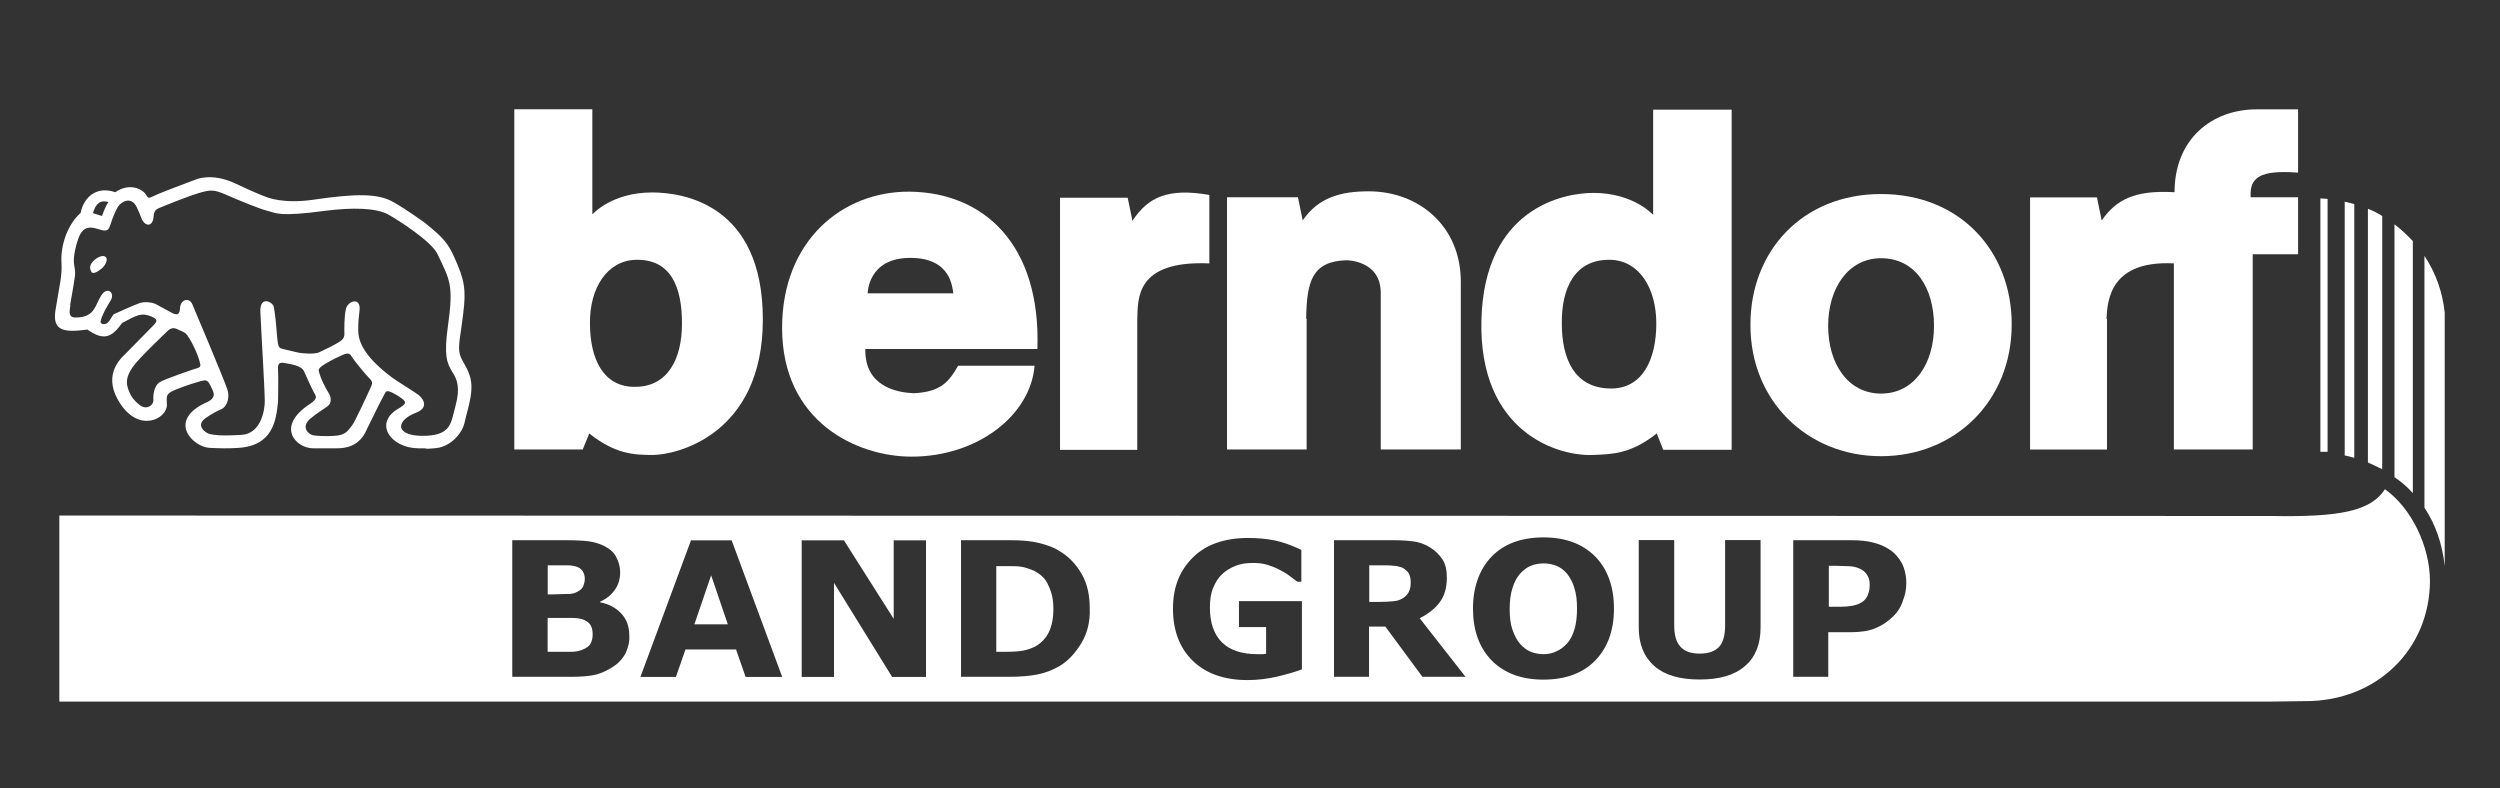
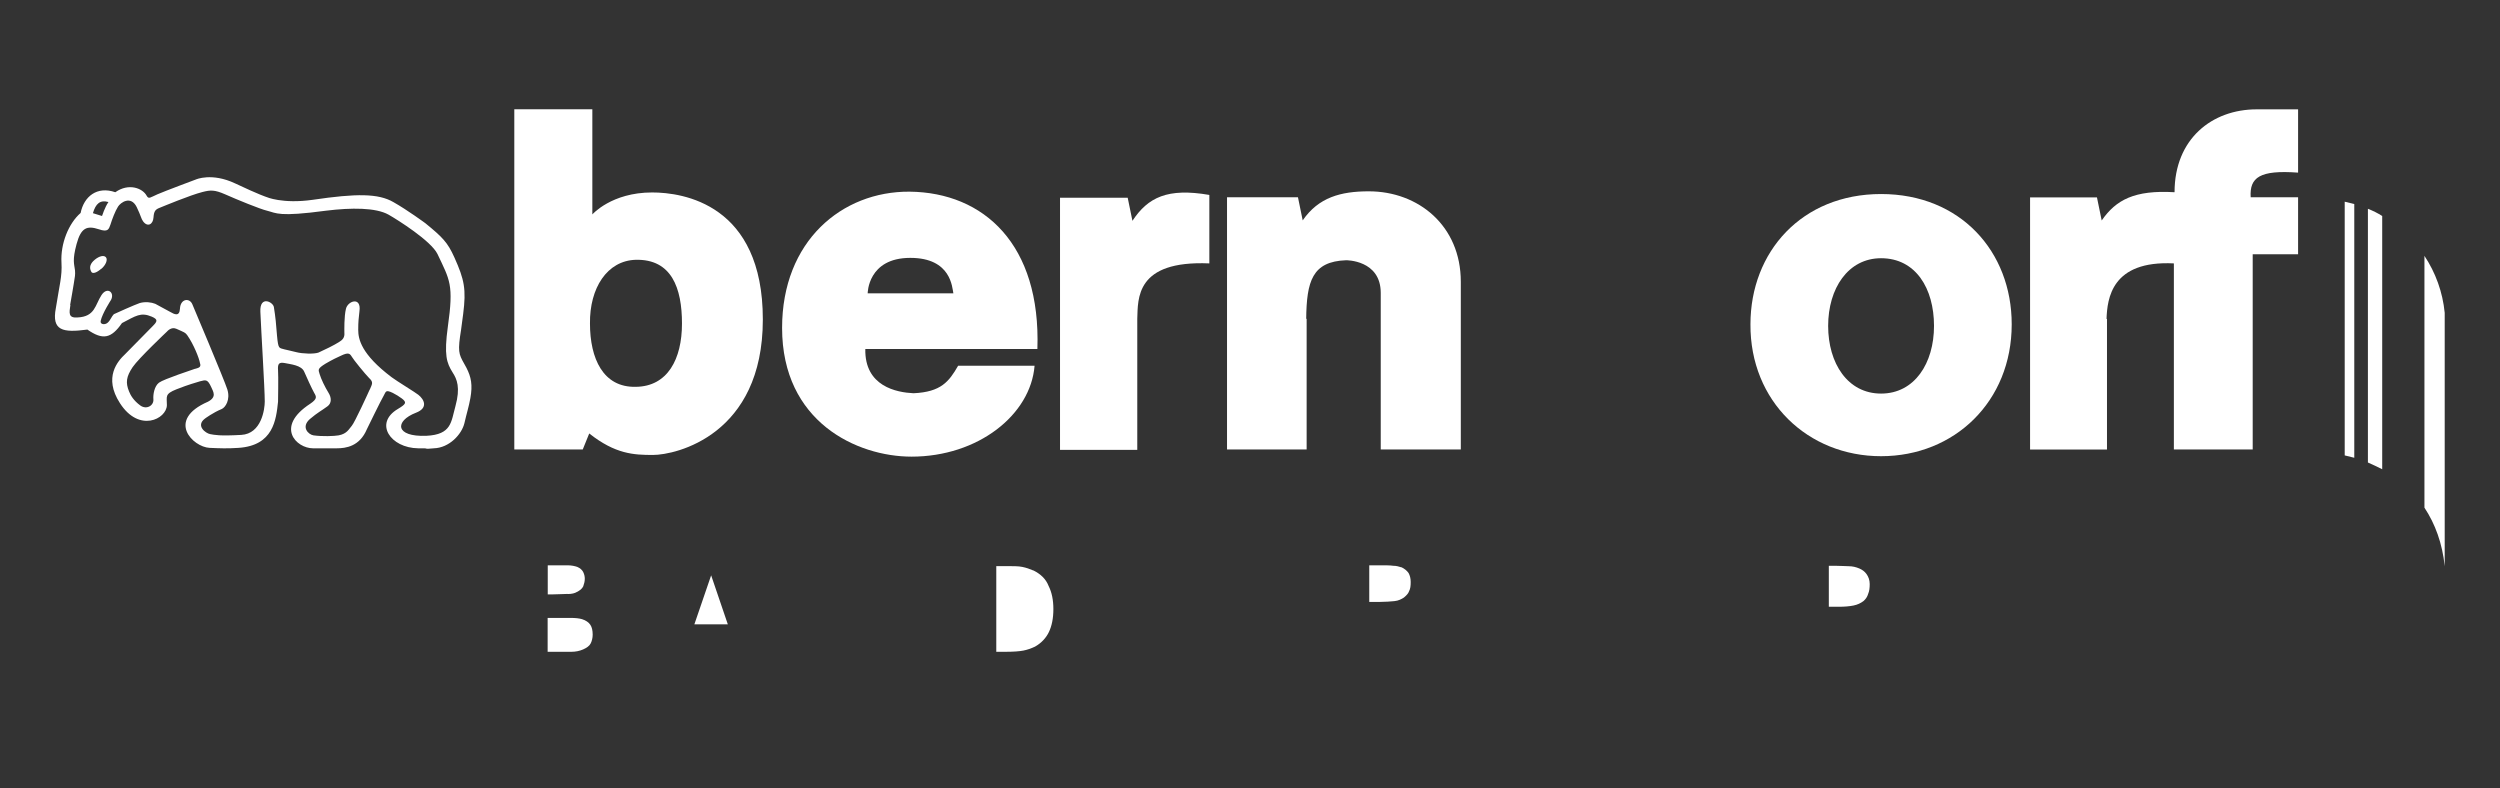
<svg xmlns="http://www.w3.org/2000/svg" id="Ebene_1" data-name="Ebene 1" viewBox="0 0 222 70">
  <rect x="0" y="0" width="222" height="70" fill="#333333" stroke="none" />
  <defs>
    <style>
      .cls-1 {
        fill: #fff;
        stroke-width: 0px;
      }
    </style>
  </defs>
  <path class="cls-1" d="m115.99,28.31c.04-3.33.53-5.09,3.54-5.2,0,0,3.08-.04,3.08,2.9v13.9h7.11v-14.89c0-4.99-3.78-8.03-8.17-8.03-2.48,0-4.46.53-5.87,2.58l-.42-2.05h-6.3v22.39h7.07v-11.6h-.04Z" />
  <path class="cls-1" d="m187.06,28.31c.07-1.77.42-5.2,5.98-4.92v16.52h7v-17.33h4.03v-5.06h-4.21c-.11-1.77.81-2.44,4.21-2.19v-5.62h-3.68c-3.96,0-7.29,2.62-7.29,7.36-3.54-.21-5.2.67-6.47,2.51l-.42-2.05h-5.94v22.39h6.83v-11.6h-.04Z" />
  <path class="cls-1" d="m8.99,23.88c.39-.32.6-.81.42-1.03s-.6-.11-.99.21c-.39.32-.53.67-.32,1.06.11.25.53.07.88-.25" />
  <path class="cls-1" d="m7.75,29.26c1.38.96,2.12.81,3.08-.57,1.24-.64,1.66-.99,2.65-.57.57.25.5.42.07.85s-1.91,1.95-2.44,2.48c-.64.6-1.95,2.05-.46,4.35,1.7,2.65,4.14,1.41,4.17.18,0-.78-.21-.99.85-1.41,1.17-.46,1.66-.57,2.09-.71.53-.14.67-.18.99.5.18.42.53.88-.28,1.31-3.75,1.63-1.34,4.03.14,4.1.96.04,1.52.07,2.58,0,3.08-.21,3.33-2.48,3.5-4.1,0,0,.04-2.3,0-2.79-.04-.57.07-.74.6-.64.5.11,1.49.18,1.73.78.18.42.67,1.49.88,1.87.21.35.28.53-.35.96-3.15,2.05-1.24,3.96.25,3.96h2.09c.85,0,2.05-.18,2.69-1.7,0,0,1.31-2.69,1.49-2.97.21-.35.14-.57.81-.25.35.18.5.28.81.5.46.35.35.5-.35.92-2.16,1.27-.67,3.47,1.8,3.5.6,0,.74,0,.74.04.07,0,.25,0,.64-.04,1.38-.04,2.48-1.24,2.72-2.23.21-.92.39-1.45.53-2.23.21-1.17.07-1.87-.35-2.69-.6-1.1-.78-1.2-.57-2.76,0,0,.14-.85.28-2.02.28-2.19.11-3.04-.78-5.02-.6-1.34-1.06-1.8-2.58-3.04,0,0-1.59-1.17-2.83-1.87-1.34-.78-3.29-.78-7.15-.21-2.72.39-4.14-.25-4.14-.25,0,0-.6-.18-2.76-1.2-2.09-.99-3.5-.35-3.5-.35,0,0-2.76,1.03-3.4,1.31-.64.28-.78.46-.96.14-.35-.67-1.59-1.17-2.79-.32-1.63-.57-2.79.39-3.08,1.84-1.06.92-1.8,2.72-1.7,4.42.07,1.2-.18,1.98-.5,4.03-.39,2.02.64,2.19,2.76,1.91m9.62,3.47c-.18.07-2.79.92-3.22,1.24-.42.32-.53,1.06-.5,1.45.07.57-.6.99-1.17.57-.57-.42-.85-.88-.99-1.24-.32-.78-.25-1.31.32-2.16.53-.78,3.04-3.15,3.04-3.15.04-.04.39-.46.85-.25.71.32.78.32.96.57.57.81,1.06,2.05,1.13,2.48.14.39-.18.42-.42.5m15.49,1.84c-.14.32-1.34,2.94-1.59,3.22-.25.28-.42.71-1.17.85-.39.07-1.45.11-2.23,0-.46-.07-1.13-.74-.32-1.45.71-.6.99-.71,1.56-1.13.39-.28.35-.78.11-1.17-.35-.57-.67-1.24-.81-1.7-.11-.39-.21-.46.53-.92.6-.35,1.06-.57,1.38-.71.67-.32.78-.18.96.11.11.21,1.17,1.52,1.52,1.87.42.39.28.53.07,1.03M9.63,17.94c-.32.46-.57,1.24-.57,1.24l-.81-.25c.25-.85.64-1.2,1.38-.99m-3.4,9.13c.11-.67.28-1.56.32-1.87.11-.67.14-.78.11-1.2-.07-.57-.25-.88.14-2.33s.92-1.66,1.98-1.31c.81.28.88,0,1.03-.42.14-.46.42-1.2.67-1.59.21-.35,1.13-1.03,1.66.04.39.81.39,1.03.57,1.27.39.53.88.28.92-.35.04-.57.18-.71.53-.85s2.72-1.13,3.82-1.41c.71-.18,1.06-.21,2.02.21,1.03.46,3.11,1.31,3.71,1.45.85.21.99.57,5.24,0,2.26-.28,4.42-.28,5.55.35.81.46,3.78,2.33,4.35,3.5,1.1,2.33,1.45,2.69.92,6.44-.35,2.55-.11,3.22.42,4.07.39.6.71,1.34.25,3.01-.39,1.38-.32,2.51-2.58,2.62-2.79.11-2.83-1.31-.92-2.05,1.1-.42.74-1.17.21-1.59-.21-.18-1.95-1.24-2.37-1.56-2.72-2.05-2.97-3.4-2.97-4.21,0-.74.04-1.03.11-1.66.18-1.31-1.03-.92-1.2-.21s-.14,1.87-.14,2.12c.04.42-.14.64-.5.85-.39.25-1.24.67-1.8.92-.39.14-1.41.11-1.98-.04s-.81-.18-1.06-.25c-.46-.14-.53,0-.64-1.2-.07-.96-.14-1.7-.28-2.55-.07-.46-1.27-1.06-1.2.42.07,1.7.39,6.83.39,7.96,0,.67-.28,2.87-2.09,2.97-1.95.11-2.37,0-2.76-.07s-1.31-.74-.46-1.38c0,0,.71-.53,1.49-.85.32-.14.78-.81.5-1.73-.25-.81-3.11-7.57-3.11-7.57-.25-.6-1.06-.5-1.1.39-.04.74-.5.5-.88.28-.32-.18-1.31-.71-1.31-.71-.35-.14-.88-.21-1.38-.07-.42.14-2.16.92-2.3.99-.21.21-.28.5-.53.74s-.71.18-.64-.14c.14-.67.92-1.87.92-1.87.35-.67-.35-1.2-.85-.42-.57.88-.57,1.91-2.12,1.98-.85.07-.74-.42-.64-1.1" />
  <path class="cls-1" d="m52.32,38.49c2.33,1.84,3.96,1.91,5.66,1.91,2.05,0,9.76-1.77,9.76-12.03s-7.11-11.28-9.83-11.28c-3.61,0-5.31,1.95-5.31,1.95v-9.34h-6.93v30.21h6.08l.57-1.41Zm4.14-15.42c3.18-.07,4.1,2.51,4.1,5.66s-1.27,5.59-4.1,5.62c-2.9.07-4.07-2.51-4.07-5.62-.04-3.15,1.52-5.59,4.07-5.66" />
  <path class="cls-1" d="m167.04,40.51c6.51,0,11.6-4.85,11.6-11.71,0-6.47-4.56-11.57-11.6-11.57s-11.6,5.13-11.6,11.57c-.04,6.83,5.09,11.71,11.6,11.71m0-17.58c3.08,0,4.7,2.69,4.7,6.01s-1.73,6.01-4.7,6.01-4.7-2.69-4.7-6.01c0-3.33,1.77-6.01,4.7-6.01" />
  <path class="cls-1" d="m100.99,28.31c.07-1.77-.18-5.2,6.4-4.92v-6.08c-3.71-.64-5.45.21-6.83,2.3l-.42-2.05h-6.01v22.39h6.86v-11.64Z" />
  <path class="cls-1" d="m80.94,40.55c5.91,0,10.58-3.71,10.93-8.07h-6.79c-.81,1.41-1.52,2.33-3.96,2.44-1.49-.07-4.35-.6-4.28-3.93h15.28c.32-9.27-4.74-13.9-11.35-13.97-6.01-.04-11.32,4.39-11.32,12.1,0,8.35,6.65,11.43,11.5,11.43m-.11-17.65c3.64,0,3.71,2.65,3.82,3.15h-7.61s0-3.15,3.78-3.15" />
-   <path class="cls-1" d="m141.46,40.4c1.7-.07,3.33-.07,5.66-1.91l.57,1.45h6.08V9.74h-6.97v9.34s-1.73-1.95-5.31-1.95c-2.69,0-9.69,1.38-9.94,11.28-.25,10.01,6.83,12.13,9.9,11.99m1.56-17.33c2.55.07,4.07,2.51,4.07,5.66s-1.2,5.8-4.07,5.77c-3.22-.04-4.32-2.65-4.32-5.77-.04-3.11,1.13-5.73,4.32-5.66" />
-   <path class="cls-1" d="m206.69,17.66c-.21,0-.42-.04-.64-.04v22.5h.64v-22.46Z" />
  <path class="cls-1" d="m209.06,18.12c-.28-.07-.57-.14-.85-.21v22.53c.28.07.57.14.85.21v-22.53Z" />
  <path class="cls-1" d="m211.54,19.18c-.39-.25-.81-.46-1.27-.64v22.53c.42.18.85.39,1.27.6v-22.5Z" />
-   <path class="cls-1" d="m214.26,43.8v-22.39c-.5-.53-1.03-1.03-1.63-1.49v22.46c.6.39,1.13.85,1.63,1.41" />
  <path class="cls-1" d="m215.29,22.72v22.36c.96,1.45,1.59,3.18,1.8,5.2v-22.5c-.18-1.84-.81-3.57-1.8-5.06" />
  <polygon class="cls-1" points="61.66 55.44 64.63 55.44 63.15 51.09 61.66 55.44" />
  <path class="cls-1" d="m124.45,50.38c-.21-.07-.46-.14-.74-.14-.28-.04-.6-.04-.99-.04h-1.13v3.25h.96c.5,0,.92-.04,1.27-.07s.64-.18.85-.32c.21-.18.39-.35.46-.57.11-.21.14-.46.14-.81,0-.32-.07-.57-.18-.78-.14-.21-.35-.39-.64-.53" />
  <path class="cls-1" d="m91.76,50.66c-.32-.14-.64-.25-.99-.32-.32-.07-.85-.07-1.52-.07h-.78v7.61h.78c.74,0,1.27-.04,1.63-.11.35-.07.67-.18,1.03-.35.57-.32.99-.78,1.24-1.31s.39-1.2.39-2.02-.14-1.49-.42-2.05c-.25-.64-.71-1.06-1.34-1.38" />
-   <path class="cls-1" d="m139.16,50.95c-.28-.32-.6-.57-.96-.71s-.74-.21-1.13-.21-.78.07-1.13.21-.67.39-.96.71c-.28.32-.5.71-.67,1.27-.18.53-.25,1.17-.25,1.87s.07,1.34.25,1.84c.18.5.39.92.67,1.24s.6.57.96.71.74.21,1.13.21.78-.07,1.13-.25c.35-.14.67-.39.96-.71.32-.35.53-.81.67-1.31.14-.5.21-1.1.21-1.77,0-.74-.07-1.34-.25-1.87-.14-.5-.39-.92-.64-1.24" />
  <path class="cls-1" d="m50.41,52.75c.35,0,.64-.07.81-.18.28-.14.46-.28.57-.5.07-.21.14-.42.14-.67,0-.21-.04-.39-.14-.6-.11-.21-.28-.35-.53-.46-.21-.07-.5-.14-.85-.14h-1.77v2.58h.5c.5,0,.92-.04,1.27-.04" />
  <path class="cls-1" d="m165.13,50.49c-.32-.14-.64-.21-.96-.21s-.71-.04-1.24-.04h-.53v3.64h.88c.53,0,.96-.04,1.31-.11.35-.07.64-.21.88-.39.21-.18.35-.39.42-.64.11-.25.14-.53.14-.88s-.11-.64-.28-.88-.39-.39-.64-.5" />
-   <path class="cls-1" d="m211.78,43.45c-1.27,1.95-4.03,2.48-10.08,2.37l-196.43-.04v16.52h196.43l3.04-.04c6.33,0,11-4.6,11.04-10.65,0-3.11-1.66-6.51-4-8.17m-156.21,14.54c-.25.46-.57.85-.99,1.13-.5.35-.99.6-1.59.78-.57.14-1.31.21-2.19.21h-5.31v-12.13h4.7c.99,0,1.7.04,2.16.11.46.07.92.21,1.34.42.46.25.81.53,1.03.96.21.39.35.85.35,1.34,0,.6-.14,1.1-.46,1.56-.32.46-.74.81-1.31,1.06v.07c.78.14,1.41.5,1.87.99s.71,1.13.71,1.95c.04.57-.11,1.1-.32,1.56m10.65,2.12l-.85-2.44h-4.49l-.85,2.44h-3.15l4.49-12.13h3.61l4.49,12.13h-3.25Zm16.02,0h-3.01l-5.16-8.35v8.35h-2.87v-12.13h3.75l4.42,6.97v-6.97h2.87v12.13Zm13.8-3.01c-.53.88-1.17,1.59-1.95,2.05-.6.35-1.24.6-1.95.74s-1.56.21-2.51.21h-4.28v-12.13h4.39c.99,0,1.84.07,2.55.25s1.31.39,1.8.71c.85.5,1.49,1.2,1.98,2.05.5.88.71,1.87.71,3.08.04,1.13-.21,2.16-.74,3.04m19.6,2.33c-.53.21-1.27.42-2.16.64-.88.21-1.8.32-2.69.32-2.05,0-3.68-.57-4.85-1.7-1.17-1.13-1.77-2.69-1.77-4.63s.6-3.4,1.77-4.56,2.83-1.73,4.92-1.73c.81,0,1.56.07,2.3.21.71.14,1.52.42,2.41.85v2.83h-.35c-.14-.11-.39-.28-.67-.5s-.57-.39-.85-.53c-.32-.18-.67-.32-1.1-.46s-.88-.18-1.34-.18c-.57,0-1.06.07-1.52.25s-.85.42-1.2.74-.6.74-.81,1.24c-.21.5-.28,1.1-.28,1.73,0,1.34.35,2.37,1.06,3.08s1.77,1.06,3.15,1.06h.39c.14,0,.28,0,.39-.04v-2.37h-2.41v-2.3h5.59v6.05h.04Zm10.68.67l-3.29-4.46h-1.45v4.46h-3.11v-12.13h5.24c.71,0,1.34.04,1.84.11.53.07.99.25,1.45.53.46.28.81.64,1.1,1.06.28.42.39.99.39,1.63,0,.88-.21,1.63-.64,2.19-.42.57-1.03,1.03-1.77,1.41l4.07,5.2h-3.82Zm15.35-1.45c-1.1,1.13-2.65,1.7-4.6,1.7s-3.47-.57-4.6-1.7c-1.1-1.13-1.66-2.69-1.66-4.6s.57-3.5,1.66-4.63,2.65-1.7,4.6-1.7,3.47.57,4.6,1.7c1.1,1.13,1.66,2.69,1.66,4.63s-.57,3.47-1.66,4.6m14.68-2.94c0,1.49-.46,2.65-1.38,3.43-.92.81-2.26,1.2-4.03,1.2s-3.11-.39-4.03-1.2-1.38-1.95-1.38-3.43v-7.75h3.15v7.57c0,.85.18,1.49.53,1.87.35.42.92.64,1.73.64s1.34-.21,1.73-.6c.35-.39.53-1.03.53-1.91v-7.57h3.15v7.75Zm12.63-2.33c-.18.53-.46.96-.81,1.31-.5.5-1.03.85-1.63,1.1s-1.34.35-2.23.35h-1.95v3.96h-3.11v-12.13h5.16c.78,0,1.41.07,1.95.21s.99.32,1.41.6c.5.32.85.74,1.13,1.24.25.5.39,1.1.39,1.8,0,.53-.11,1.06-.32,1.56" />
  <path class="cls-1" d="m51.68,54.98c-.25-.07-.57-.11-1.03-.11h-2.02v3.01h2.09c.39,0,.74-.07,1.06-.21s.57-.32.67-.53c.11-.21.18-.5.18-.78,0-.39-.07-.67-.21-.88-.14-.21-.39-.39-.74-.5" />
</svg>